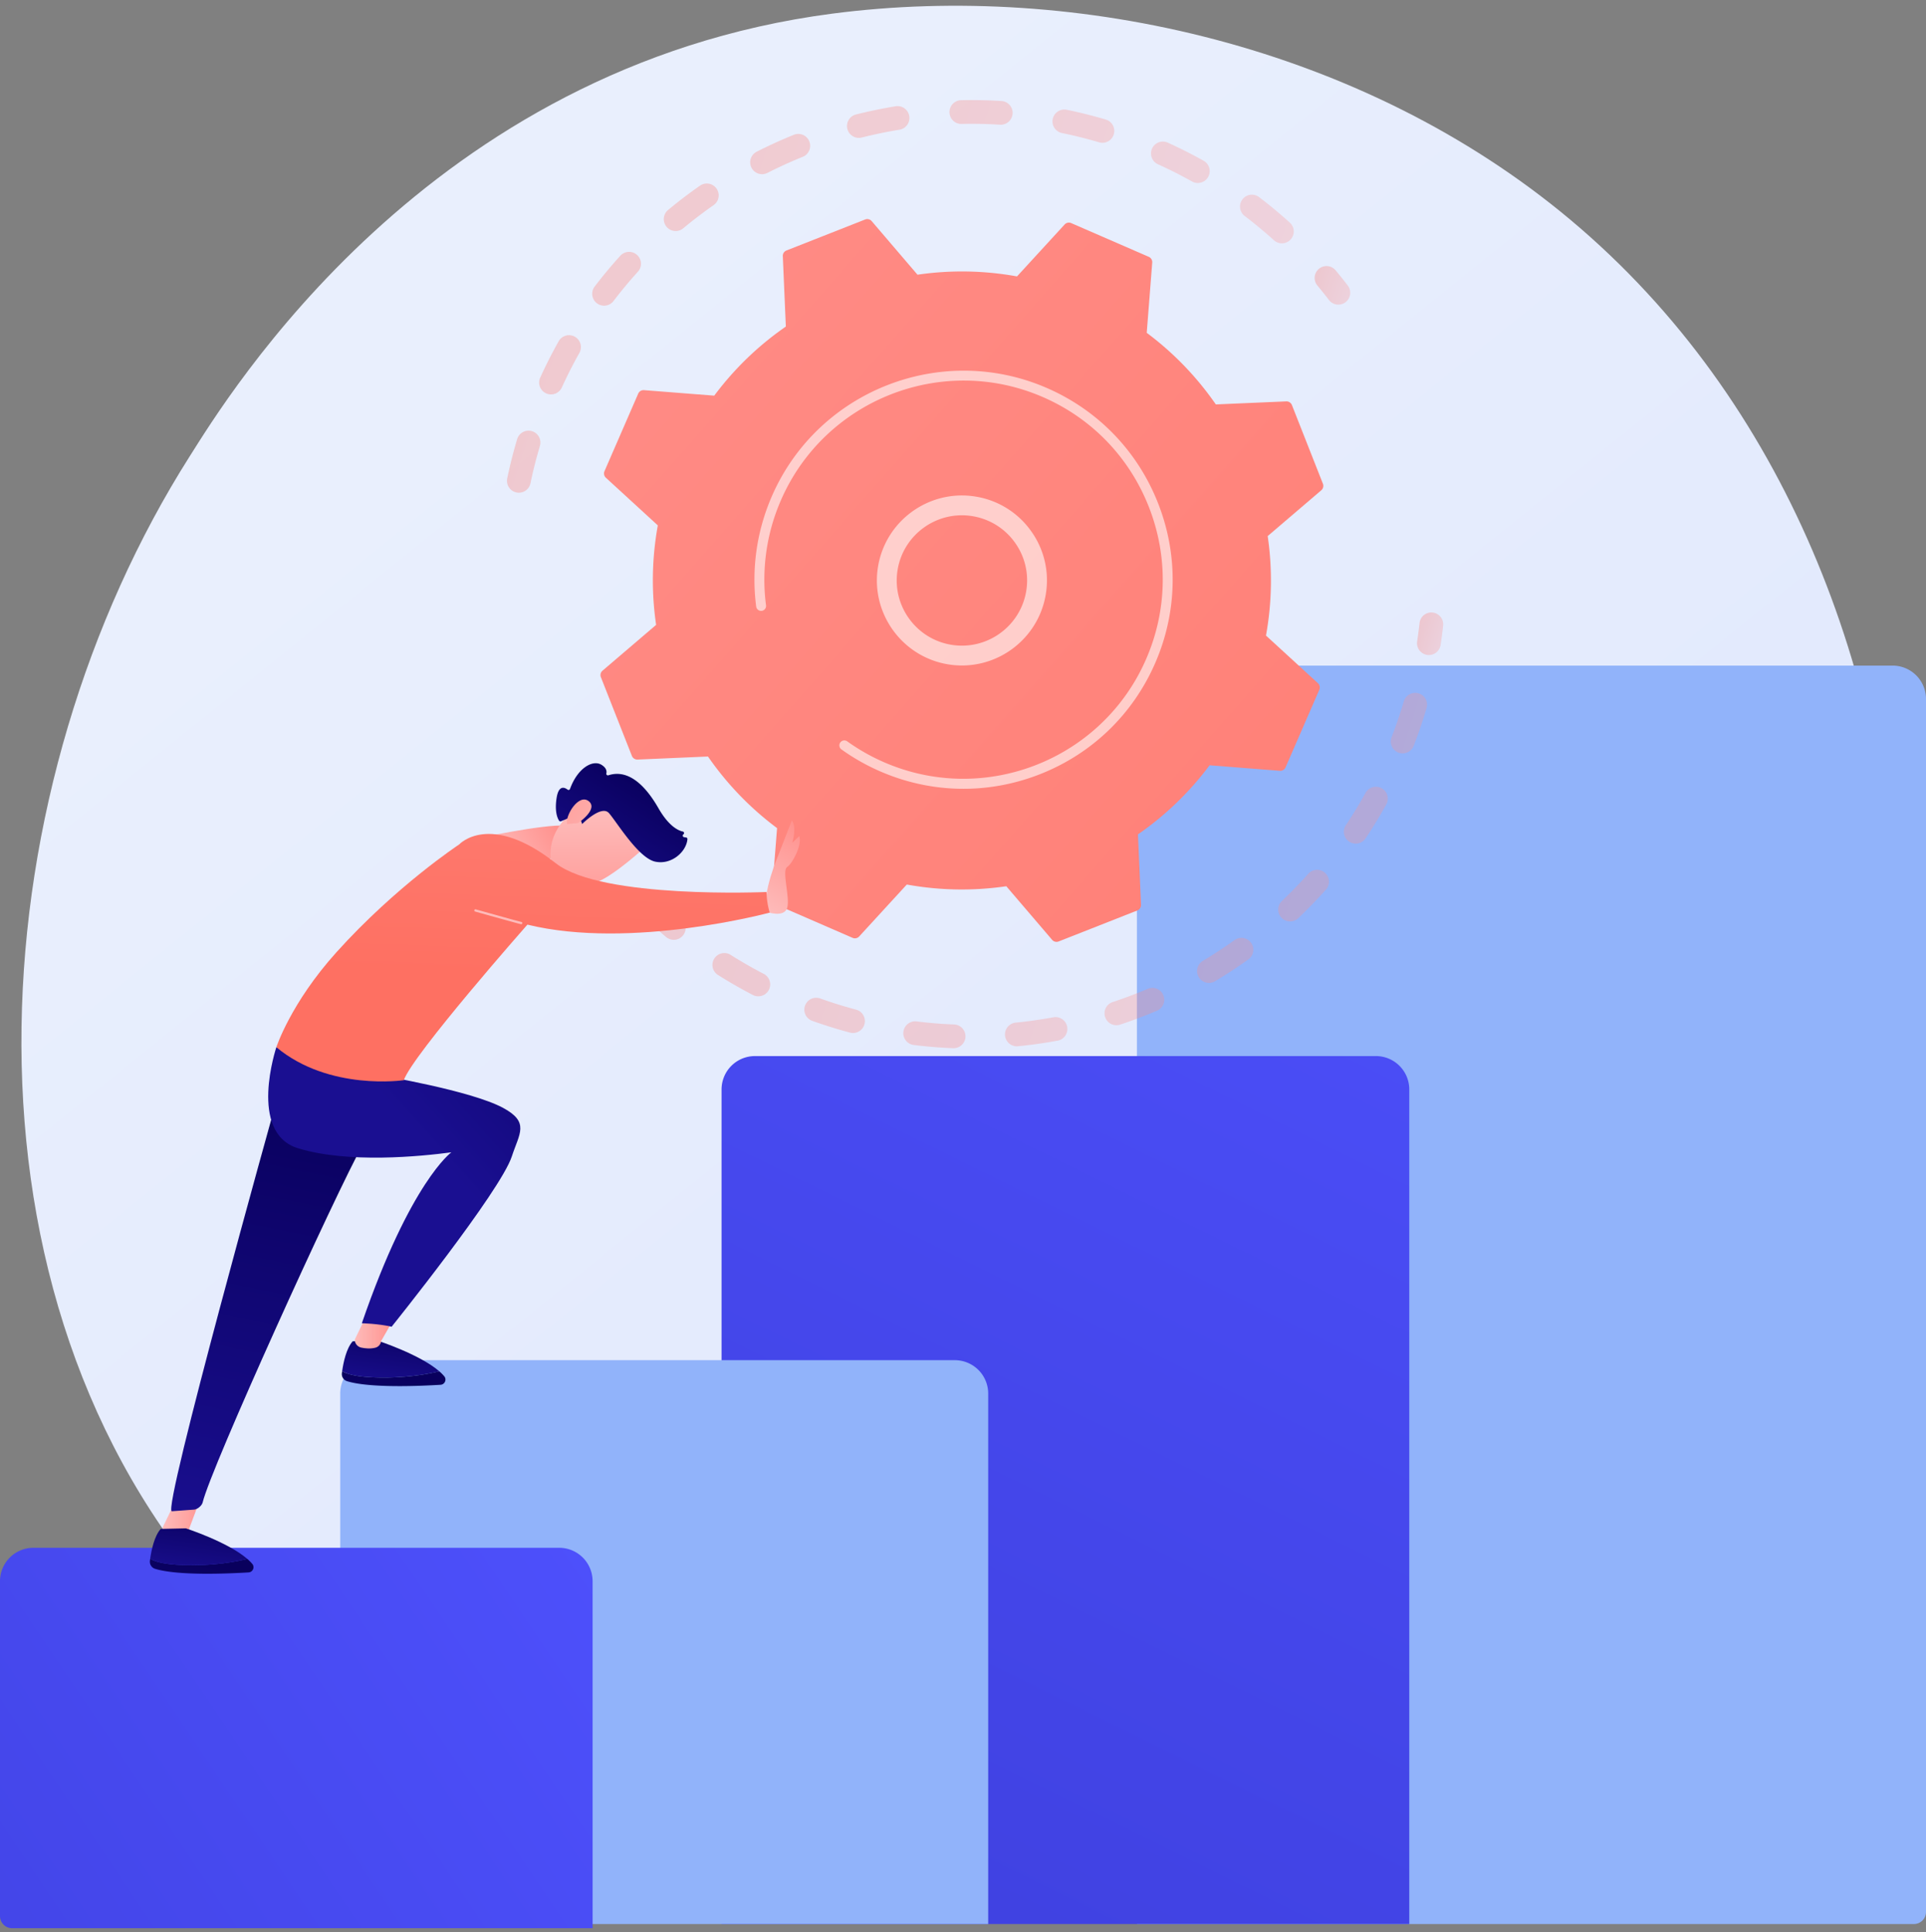
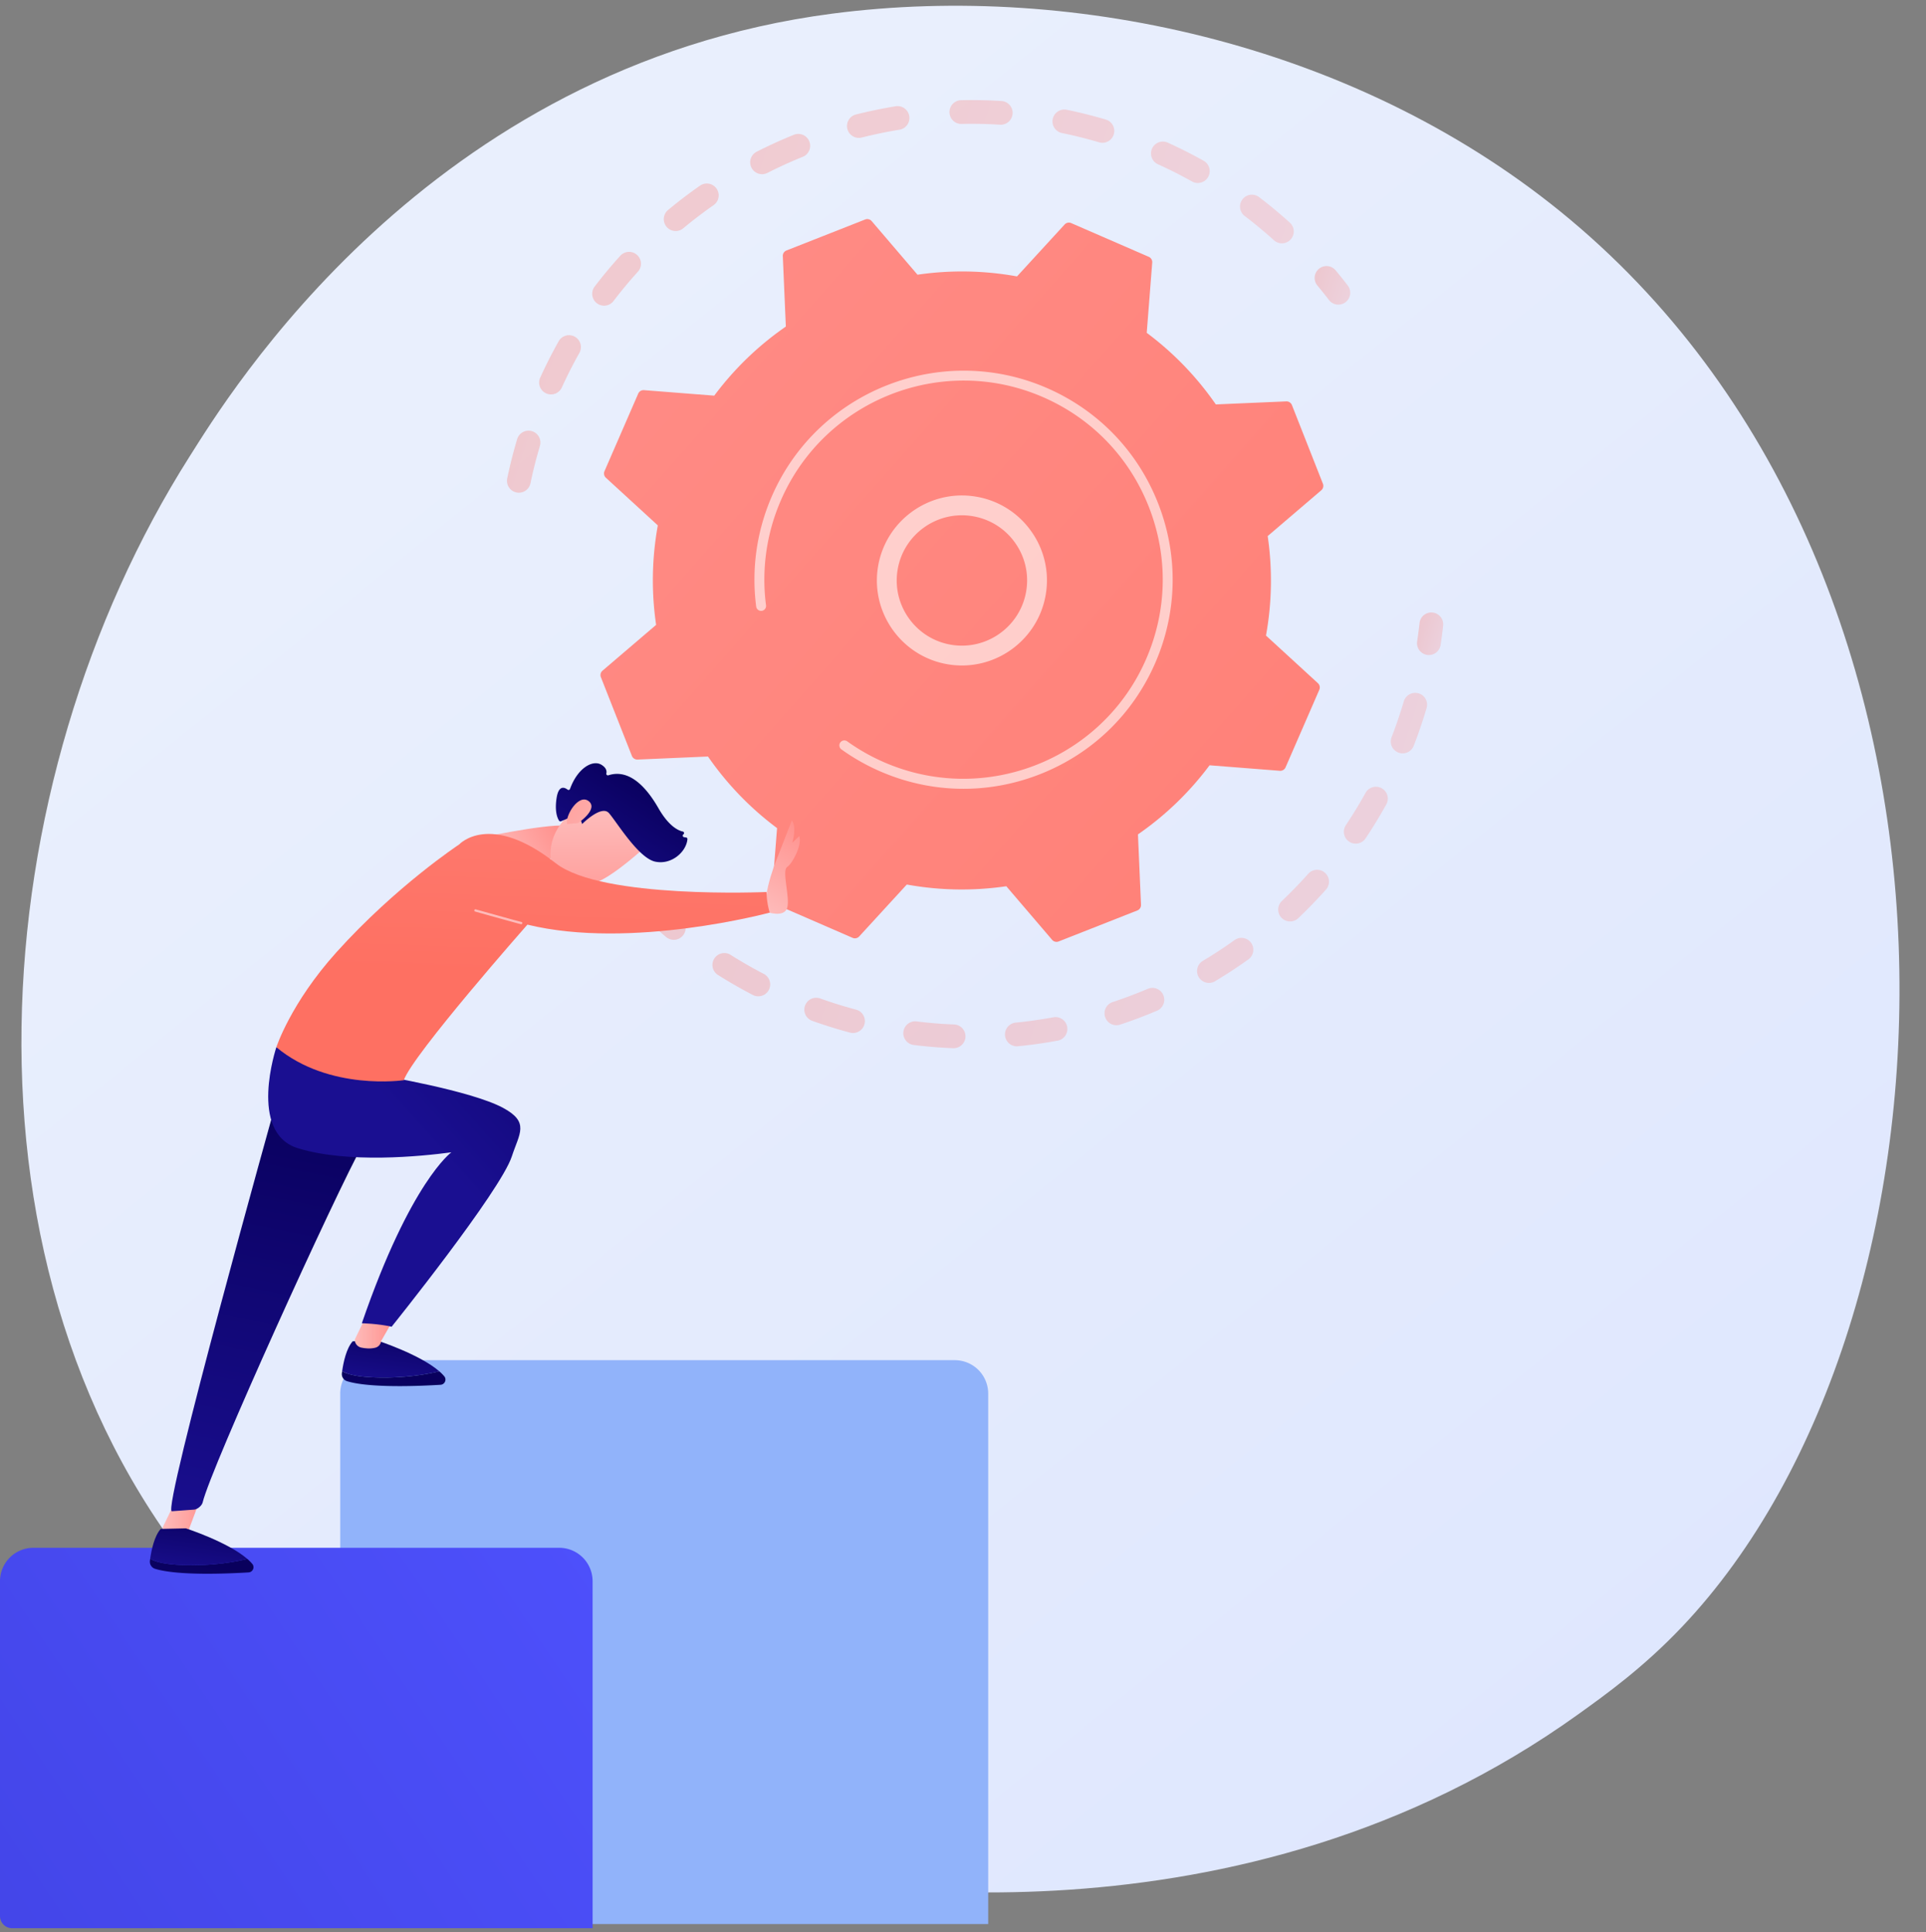
<svg xmlns="http://www.w3.org/2000/svg" width="300" height="301" fill="none">
  <rect width="100%" height="100%" fill="#808080" stroke="none" />
  <path fill="url(#a)" d="M261.962 253.457c-6.007 6.324-11.691 10.402-16.181 13.625-52.787 37.874-115.247 26.834-128.521 24.138-19.602-3.982-57.493-11.677-84.888-43.893C-9.073 198.589-2.619 121.802 29.53 71.114c5.88-9.272 36.942-60.732 100.074-68.985 38.208-4.994 82.745 5.079 114.998 32.1 67.701 56.72 62.882 171.306 17.361 219.228z" />
-   <path fill="#91B3FA" d="M298.108 299.723H177.09V108.888a5.204 5.204 0 0 1 5.204-5.204h112.502a5.204 5.204 0 0 1 5.204 5.204v188.943a1.893 1.893 0 0 1-1.892 1.892z" />
-   <path fill="url(#b)" d="M219.514 299.722H112.393V169.714a5.204 5.204 0 0 1 5.204-5.204h96.713a5.204 5.204 0 0 1 5.204 5.204v130.008z" />
  <path fill="#91B3FA" d="M153.925 299.722h-99.04a1.892 1.892 0 0 1-1.892-1.891v-80.744a5.204 5.204 0 0 1 5.204-5.204h90.524a5.204 5.204 0 0 1 5.204 5.204v82.635z" />
  <path fill="url(#c)" d="M92.304 300.369H1.892A1.892 1.892 0 0 1 0 298.478v-52.164a5.204 5.204 0 0 1 5.204-5.205H87.1a5.204 5.204 0 0 1 5.204 5.205v54.055z" />
  <g opacity=".3">
    <path fill="url(#d)" d="M80.253 76.662a1.849 1.849 0 0 1-1.245-2.137 74.273 74.273 0 0 1 1.545-6.114 1.85 1.85 0 0 1 2.301-1.243l.035.011a1.85 1.85 0 0 1 1.208 2.29 70.515 70.515 0 0 0-1.468 5.808 1.849 1.849 0 0 1-2.376 1.385zm5.016-15.309a1.85 1.85 0 0 1-1.123-2.528c.87-1.909 1.829-3.8 2.851-5.62a1.85 1.85 0 1 1 3.225 1.811 70.764 70.764 0 0 0-2.709 5.341 1.85 1.85 0 0 1-2.244.996zm8.262-13.823a1.85 1.85 0 0 1-.907-2.883 73.523 73.523 0 0 1 4.034-4.846 1.85 1.85 0 0 1 2.738 2.486 69.89 69.89 0 0 0-3.832 4.602 1.85 1.85 0 0 1-2.033.641zm11.148-11.631a1.85 1.85 0 0 1-.619-3.183 74.376 74.376 0 0 1 5.017-3.822 1.85 1.85 0 0 1 2.114 3.035 70.343 70.343 0 0 0-4.766 3.63 1.847 1.847 0 0 1-1.746.34zm13.461-8.853a1.848 1.848 0 0 1-.275-3.41 75.008 75.008 0 0 1 5.735-2.615 1.85 1.85 0 1 1 1.391 3.427 71.156 71.156 0 0 0-5.451 2.485 1.84 1.84 0 0 1-1.4.113zm15.083-5.655a1.849 1.849 0 0 1 .109-3.555 74.448 74.448 0 0 1 6.172-1.28 1.848 1.848 0 1 1 .597 3.65c-1.964.32-3.936.73-5.865 1.216-.347.088-.695.07-1.013-.03zm65.884 16.427a1.841 1.841 0 0 1-.677-.39 69.749 69.749 0 0 0-4.609-3.826 1.85 1.85 0 0 1 2.236-2.944 73.353 73.353 0 0 1 4.855 4.027 1.85 1.85 0 0 1-1.805 3.133zM149.174 19.22a1.85 1.85 0 0 1 .521-3.61 73.577 73.577 0 0 1 6.301.127 1.853 1.853 0 0 1 1.73 1.962 1.85 1.85 0 0 1-1.963 1.729 69.852 69.852 0 0 0-5.984-.121 1.851 1.851 0 0 1-.605-.087zm36.849 9.201a1.835 1.835 0 0 1-.341-.147 70.837 70.837 0 0 0-5.35-2.7 1.85 1.85 0 0 1 1.525-3.37 74.816 74.816 0 0 1 5.629 2.841 1.85 1.85 0 0 1-1.463 3.376zM165.21 20.67a1.85 1.85 0 0 1 .937-3.572 73.99 73.99 0 0 1 6.115 1.533l.038.012a1.849 1.849 0 0 1-1.089 3.533 70.505 70.505 0 0 0-5.809-1.455 2.096 2.096 0 0 1-.192-.05z" />
    <path fill="url(#e)" d="M207.905 47.367a1.836 1.836 0 0 1-.903-.636 72.942 72.942 0 0 0-1.799-2.25 1.848 1.848 0 1 1 2.841-2.367 73.963 73.963 0 0 1 1.893 2.367 1.85 1.85 0 0 1-2.032 2.886z" />
  </g>
  <g opacity=".3">
    <path fill="url(#f)" d="M222.003 101.951a1.848 1.848 0 0 1-1.263-2.037 70.82 70.82 0 0 0 .373-2.858 1.849 1.849 0 1 1 3.676.403 72.994 72.994 0 0 1-.393 3.009 1.85 1.85 0 0 1-2.393 1.483z" />
    <path fill="url(#g)" d="M128.942 159.842a75.305 75.305 0 0 1-2.427-.821 1.849 1.849 0 1 1 1.243-3.483 71.572 71.572 0 0 0 5.63 1.753 1.85 1.85 0 0 1-.952 3.574 73.712 73.712 0 0 1-3.494-1.023zm-11.375-4.724a1.821 1.821 0 0 1-.291-.12 74.325 74.325 0 0 1-5.384-3.086 1.85 1.85 0 1 1 1.972-3.128 70.516 70.516 0 0 0 5.115 2.931 1.85 1.85 0 0 1-1.412 3.403zm24.424 7.592a1.849 1.849 0 0 1 .792-3.596c1.938.241 3.914.401 5.872.476a1.85 1.85 0 0 1-.143 3.696 74.177 74.177 0 0 1-6.184-.501 1.854 1.854 0 0 1-.337-.075zm-37.61-16.398a1.852 1.852 0 0 1-.627-.348 73.705 73.705 0 0 1-4.574-4.194 1.85 1.85 0 0 1 2.613-2.617 70.552 70.552 0 0 0 4.343 3.983 1.848 1.848 0 0 1-1.755 3.176zm53.451 16.591a1.848 1.848 0 0 1 .38-3.602 70.368 70.368 0 0 0 5.833-.827 1.849 1.849 0 1 1 .672 3.636 73.451 73.451 0 0 1-6.141.871 1.829 1.829 0 0 1-.744-.078zm15.501-3.288a1.848 1.848 0 0 1-.019-3.517 71.322 71.322 0 0 0 5.515-2.081 1.85 1.85 0 0 1 1.448 3.403 74.606 74.606 0 0 1-5.803 2.189 1.84 1.84 0 0 1-1.141.006zm14.415-6.589a1.848 1.848 0 0 1-.385-3.348 70.598 70.598 0 0 0 4.93-3.232 1.849 1.849 0 0 1 2.155 3.006 75.128 75.128 0 0 1-5.188 3.401 1.845 1.845 0 0 1-1.512.173zm12.634-9.575a1.847 1.847 0 0 1-.708-3.102 70.573 70.573 0 0 0 4.101-4.233 1.848 1.848 0 1 1 2.762 2.458 73.817 73.817 0 0 1-4.318 4.458 1.85 1.85 0 0 1-1.837.419zm10.228-12.12a1.849 1.849 0 0 1-.975-2.79 70.292 70.292 0 0 0 3.066-5.031 1.849 1.849 0 0 1 3.236 1.791 73.899 73.899 0 0 1-3.228 5.296 1.85 1.85 0 0 1-2.099.734zm7.31-14.061a1.849 1.849 0 0 1-1.163-2.431 71.412 71.412 0 0 0 1.904-5.58 1.848 1.848 0 0 1 2.297-1.249c.998.274 1.539 1.318 1.249 2.297a76.294 76.294 0 0 1-2.002 5.87 1.85 1.85 0 0 1-2.285 1.093z" />
-     <path fill="url(#h)" d="M93.433 134.782a1.842 1.842 0 0 1-.91-.644 73.446 73.446 0 0 1-1.781-2.453 1.849 1.849 0 1 1 3.035-2.112 69.96 69.96 0 0 0 1.693 2.33 1.85 1.85 0 0 1-2.037 2.879z" />
  </g>
  <path fill="url(#i)" d="M98.425 117.751a.904.904 0 0 0 .878.571l10.973-.474c2.918 4.217 6.53 8 10.763 11.154l-.856 10.942a.9.9 0 0 0 .539.898l12.081 5.253a.902.902 0 0 0 1.025-.217l7.419-8.089a47.85 47.85 0 0 0 15.498.266l7.136 8.348a.903.903 0 0 0 1.017.253l12.257-4.827a.902.902 0 0 0 .571-.879l-.474-10.972a47.844 47.844 0 0 0 11.154-10.764l10.942.857a.902.902 0 0 0 .898-.54l5.254-12.081a.903.903 0 0 0-.218-1.025l-8.089-7.419a47.822 47.822 0 0 0 .266-15.498l8.349-7.136a.903.903 0 0 0 .253-1.017l-4.828-12.257a.902.902 0 0 0-.879-.57L189.382 63a47.846 47.846 0 0 0-10.763-11.154l.856-10.942a.903.903 0 0 0-.54-.898l-12.081-5.253a.9.9 0 0 0-1.024.217l-7.419 8.089a47.833 47.833 0 0 0-15.498-.266l-7.137-8.348a.901.901 0 0 0-1.016-.254l-12.257 4.828a.9.9 0 0 0-.571.879l.474 10.972a47.833 47.833 0 0 0-11.154 10.764l-10.943-.857a.902.902 0 0 0-.898.54l-5.253 12.08a.903.903 0 0 0 .218 1.026l8.088 7.419a47.85 47.85 0 0 0-.265 15.498l-8.349 7.136a.902.902 0 0 0-.253 1.016l4.828 12.258z" />
  <path fill="#fff" d="M145.791 103.037c-6.149-1.965-10.106-8.205-9.029-14.76 1.185-7.206 8.01-12.103 15.215-10.92a13.147 13.147 0 0 1 8.61 5.346 13.15 13.15 0 0 1 2.309 9.869c-1.184 7.205-8.009 12.103-15.214 10.919-.65-.107-1.282-.26-1.891-.454zm7.149-22.28c-.475-.15-.963-.269-1.464-.351-5.524-.909-10.757 2.848-11.665 8.371-.908 5.525 2.846 10.76 8.372 11.666 5.524.908 10.757-2.848 11.665-8.372a10.087 10.087 0 0 0-1.77-7.567 10.084 10.084 0 0 0-5.138-3.746z" opacity=".6" />
  <path fill="#fff" d="M140.228 121.338a33.417 33.417 0 0 1-4.098-1.617 32.777 32.777 0 0 1-4.521-2.599l-.058-.04-.165-.115a36.802 36.802 0 0 1-.32-.227.772.772 0 1 1 .901-1.255 31.152 31.152 0 0 0 5.745 3.258c10.078 4.384 21.24 2.972 29.74-2.759a30.821 30.821 0 0 0 11.071-13.316c.428-.983.802-1.98 1.124-2.987 2.165-6.78 1.934-14.037-.709-20.747-3.036-7.708-8.892-13.773-16.489-17.076-15.691-6.822-33.992.391-40.812 16.074a30.94 30.94 0 0 0-2.32 16.358.772.772 0 1 1-1.531.2 32.455 32.455 0 0 1 1.271-14.078 32.71 32.71 0 0 1 1.164-3.096c7.159-16.465 26.384-24.032 42.844-16.875 7.975 3.468 14.123 9.835 17.31 17.927 2.775 7.045 3.017 14.663.745 21.78a33.507 33.507 0 0 1-1.18 3.136c-3.469 7.976-9.835 14.124-17.927 17.311-7.046 2.776-14.667 3.017-21.785.743z" opacity=".6" />
  <path fill="url(#j)" d="m26.873 234.778-1.518 3.123c0 .602.418 1.12 1.006 1.247.609.132 1.417.216 2.2.022a1.22 1.22 0 0 0 .908-1.044l2.95-7.886-5.546 4.538z" />
  <path fill="url(#k)" d="M68.428 213.62c-3.038-2.645-9.566-4.763-9.566-4.763l-3.928.086c-.997 1.121-1.448 3.294-1.64 4.657.74.443 2.126.831 4.667.952 4.705.224 8.502-.464 10.467-.932z" />
  <path fill="url(#l)" d="M68.428 213.62c-1.964.468-5.762 1.156-10.467.932-2.541-.121-3.927-.509-4.667-.952-.015.109-.03.215-.042.313a1.16 1.16 0 0 0 .814 1.249c3.588 1.099 11.48.746 14.556.555.658-.041 1.002-.813.58-1.319a6.856 6.856 0 0 0-.774-.778z" />
  <path fill="url(#m)" d="m56.773 205.552-1.518 3.123c0 .602.419 1.12 1.007 1.247.608.132 1.416.216 2.2.021.49-.121.849-.542.908-1.044l1.913-3.347h-4.51z" />
  <path fill="url(#n)" d="m26.765 235.414 3.37-.246c.54.018 1.307-.595 1.431-1.122 1.276-5.387 20.657-48.068 25.035-55.905l-13.724-6.008s-17.656 63.235-16.112 63.281z" />
  <path fill="url(#o)" d="M78.337 172.567c-5.024-2.696-19.016-5.027-19.016-5.027l-16.275-4.407s-4.469 13.33 3.361 15.736c7.83 2.406 19.149 1.267 23.894.637 0 0-6.343 4.557-13.938 26.627 0 0 2.556.054 4.636.54 0 0 16.95-21.095 18.726-26.538 1.171-3.589 2.812-5.315-1.388-7.568z" />
  <path fill="url(#p)" d="M88.077 128.613c-3.52-.248-14.217 2.077-14.217 2.077l5.493 4.516s4.33-1.053 7.215-1.617c0 0 7.121-4.58 1.51-4.976z" />
  <path fill="url(#q)" d="M100.651 131.809s-4.717 4.38-7.582 5.569c-2.866 1.19-4.541 2.486-6.317-.687-1.775-3.173-1.092-6.611 1.278-9.176 0 0 3.637-3.992 5.665-4.095 2.027-.104 6.956 8.389 6.956 8.389z" />
  <path fill="url(#r)" d="m90.528 127.934.15.428s2.993-3.029 4.17-1.705c1.178 1.324 4.58 7.012 7.218 7.57 2.543.538 4.851-1.549 5.011-3.515a.24.24 0 0 0-.208-.252l-.316-.048a.243.243 0 0 1-.106-.438c.169-.121.121-.389-.081-.434-.792-.176-2.234-.9-3.809-3.649-2.234-3.899-4.89-6.063-7.795-5.118a.244.244 0 0 1-.313-.29c.08-.373-.006-.897-.79-1.361-1.365-.807-3.698.539-4.87 3.77-.057.154-.243.218-.373.119-.456-.351-1.399-.782-1.72 1.306-.33 2.135.148 3.162.392 3.528.065.098.19.136.298.09l2.499-1.055a.244.244 0 0 1 .324.144l.32.91z" />
  <path fill="url(#s)" d="M90.031 128.227s3.232-2.174 1.675-3.418c-1.557-1.245-3.695 2.227-3.377 3.556l1.702-.138z" />
  <path fill="url(#t)" d="M119.471 142.066s2.653.942 3.143-.637c.49-1.579-.878-5.789-.01-6.37.868-.581 2.368-3.487 1.893-4.815l-1.088 1.033s.741-2.436-.072-3.474l-2.058 5.292s-2.728 6.296-1.808 8.971z" />
  <path fill="url(#u)" d="M71.51 131.554s4.73-5.22 15.072 2.927c7.127 5.615 32.81 4.473 32.81 4.473s-.012 1.455.491 3.212c0 0-21.553 5.826-37.732 1.871 0 0-17.875 20.263-19.252 24.232 0 0-11.617 1.735-19.854-5.136 0 0 2.21-6.852 9.362-14.796 9.288-10.316 19.103-16.783 19.103-16.783z" />
  <path fill="url(#v)" d="M73.994 141.994a.178.178 0 0 1 .11-.338c.062.017 6.155 1.728 7.116 1.966a.178.178 0 1 1-.085.346c-.967-.239-7.066-1.952-7.127-1.969l-.014-.005z" />
  <path fill="url(#w)" d="M38.526 242.847c-3.038-2.645-9.566-4.764-9.566-4.764l-3.928.086c-.996 1.121-1.447 3.295-1.64 4.657.74.443 2.126.831 4.667.952 4.706.225 8.503-.463 10.467-.931z" />
  <path fill="url(#x)" d="M38.527 242.847c-1.965.468-5.762 1.155-10.468.931-2.54-.121-3.927-.509-4.666-.952-.016.109-.03.215-.042.313-.07.559.275 1.084.814 1.249 3.588 1.1 11.479.746 14.556.555.658-.04 1.001-.812.58-1.319a6.849 6.849 0 0 0-.774-.777z" />
  <defs>
    <linearGradient id="a" x1="333.907" x2="72.389" y1="381.542" y2="56.754" gradientUnits="userSpaceOnUse">
      <stop stop-color="#DAE3FE" />
      <stop offset="1" stop-color="#E9EFFD" />
    </linearGradient>
    <linearGradient id="b" x1="235.129" x2="138.669" y1="93.631" y2="289.519" gradientUnits="userSpaceOnUse">
      <stop stop-color="#4F52FF" />
      <stop offset="1" stop-color="#4042E2" />
    </linearGradient>
    <linearGradient id="c" x1="110.885" x2="-30.905" y1="228.332" y2="323.886" gradientUnits="userSpaceOnUse">
      <stop stop-color="#4F52FF" />
      <stop offset="1" stop-color="#4042E2" />
    </linearGradient>
    <linearGradient id="d" x1="90.804" x2="191.276" y1="36.32" y2="68.415" gradientUnits="userSpaceOnUse">
      <stop stop-color="#FE7062" />
      <stop offset="1" stop-color="#FF928E" />
    </linearGradient>
    <linearGradient id="e" x1="204.613" x2="210.48" y1="43.514" y2="45.388" gradientUnits="userSpaceOnUse">
      <stop stop-color="#FE7062" />
      <stop offset="1" stop-color="#FF928E" />
    </linearGradient>
    <linearGradient id="f" x1="220.746" x2="224.773" y1="98.081" y2="99.367" gradientUnits="userSpaceOnUse">
      <stop stop-color="#FE7062" />
      <stop offset="1" stop-color="#FF928E" />
    </linearGradient>
    <linearGradient id="g" x1="107.514" x2="211.003" y1="112.383" y2="145.442" gradientUnits="userSpaceOnUse">
      <stop stop-color="#FE7062" />
      <stop offset="1" stop-color="#FF928E" />
    </linearGradient>
    <linearGradient id="h" x1="90.232" x2="96.025" y1="130.899" y2="132.75" gradientUnits="userSpaceOnUse">
      <stop stop-color="#FE7062" />
      <stop offset="1" stop-color="#FF928E" />
    </linearGradient>
    <linearGradient id="i" x1="363.953" x2="32.576" y1="279.321" y2="-13.014" gradientUnits="userSpaceOnUse">
      <stop stop-color="#FE7062" />
      <stop offset="1" stop-color="#FF928E" />
    </linearGradient>
    <linearGradient id="j" x1="25.355" x2="32.419" y1="234.762" y2="234.762" gradientUnits="userSpaceOnUse">
      <stop stop-color="#FEBBBA" />
      <stop offset="1" stop-color="#FF928E" />
    </linearGradient>
    <linearGradient id="k" x1="61.934" x2="60.415" y1="205.696" y2="216.897" gradientUnits="userSpaceOnUse">
      <stop stop-color="#09005D" />
      <stop offset="1" stop-color="#1A0F91" />
    </linearGradient>
    <linearGradient id="l" x1="61.361" x2="57.849" y1="214.15" y2="236.456" gradientUnits="userSpaceOnUse">
      <stop stop-color="#09005D" />
      <stop offset="1" stop-color="#1A0F91" />
    </linearGradient>
    <linearGradient id="m" x1="55.255" x2="61.283" y1="207.805" y2="207.805" gradientUnits="userSpaceOnUse">
      <stop stop-color="#FEBBBA" />
      <stop offset="1" stop-color="#FF928E" />
    </linearGradient>
    <linearGradient id="n" x1="48.902" x2="34.435" y1="170.466" y2="241.714" gradientUnits="userSpaceOnUse">
      <stop stop-color="#09005D" />
      <stop offset="1" stop-color="#1A0F91" />
    </linearGradient>
    <linearGradient id="o" x1="99.703" x2="63.175" y1="141.943" y2="174.855" gradientUnits="userSpaceOnUse">
      <stop stop-color="#09005D" />
      <stop offset="1" stop-color="#1A0F91" />
    </linearGradient>
    <linearGradient id="p" x1="76.788" x2="86.737" y1="133.937" y2="128.716" gradientUnits="userSpaceOnUse">
      <stop stop-color="#FEBBBA" />
      <stop offset="1" stop-color="#FF928E" />
    </linearGradient>
    <linearGradient id="q" x1="93.135" x2="93.332" y1="126.599" y2="144.035" gradientUnits="userSpaceOnUse">
      <stop stop-color="#FEBBBA" />
      <stop offset="1" stop-color="#FF928E" />
    </linearGradient>
    <linearGradient id="r" x1="100.879" x2="89.13" y1="121.363" y2="139.586" gradientUnits="userSpaceOnUse">
      <stop stop-color="#09005D" />
      <stop offset="1" stop-color="#1A0F91" />
    </linearGradient>
    <linearGradient id="s" x1="97.571" x2="82.1" y1="131.531" y2="121.397" gradientUnits="userSpaceOnUse">
      <stop stop-color="#FEBBBA" />
      <stop offset="1" stop-color="#FF928E" />
    </linearGradient>
    <linearGradient id="t" x1="118.831" x2="126.063" y1="141.689" y2="129.408" gradientUnits="userSpaceOnUse">
      <stop stop-color="#FEBBBA" />
      <stop offset="1" stop-color="#FF928E" />
    </linearGradient>
    <linearGradient id="u" x1="81.49" x2="85.107" y1="151.97" y2="59.384" gradientUnits="userSpaceOnUse">
      <stop stop-color="#FE7062" />
      <stop offset="1" stop-color="#FF928E" />
    </linearGradient>
    <linearGradient id="v" x1="77.469" x2="71.576" y1="143.145" y2="156.485" gradientUnits="userSpaceOnUse">
      <stop stop-color="#FEBBBA" />
      <stop offset="1" stop-color="#FF928E" />
    </linearGradient>
    <linearGradient id="w" x1="32.033" x2="30.514" y1="234.923" y2="246.123" gradientUnits="userSpaceOnUse">
      <stop stop-color="#09005D" />
      <stop offset="1" stop-color="#1A0F91" />
    </linearGradient>
    <linearGradient id="x" x1="31.46" x2="27.948" y1="243.376" y2="265.682" gradientUnits="userSpaceOnUse">
      <stop stop-color="#09005D" />
      <stop offset="1" stop-color="#1A0F91" />
    </linearGradient>
  </defs>
</svg>